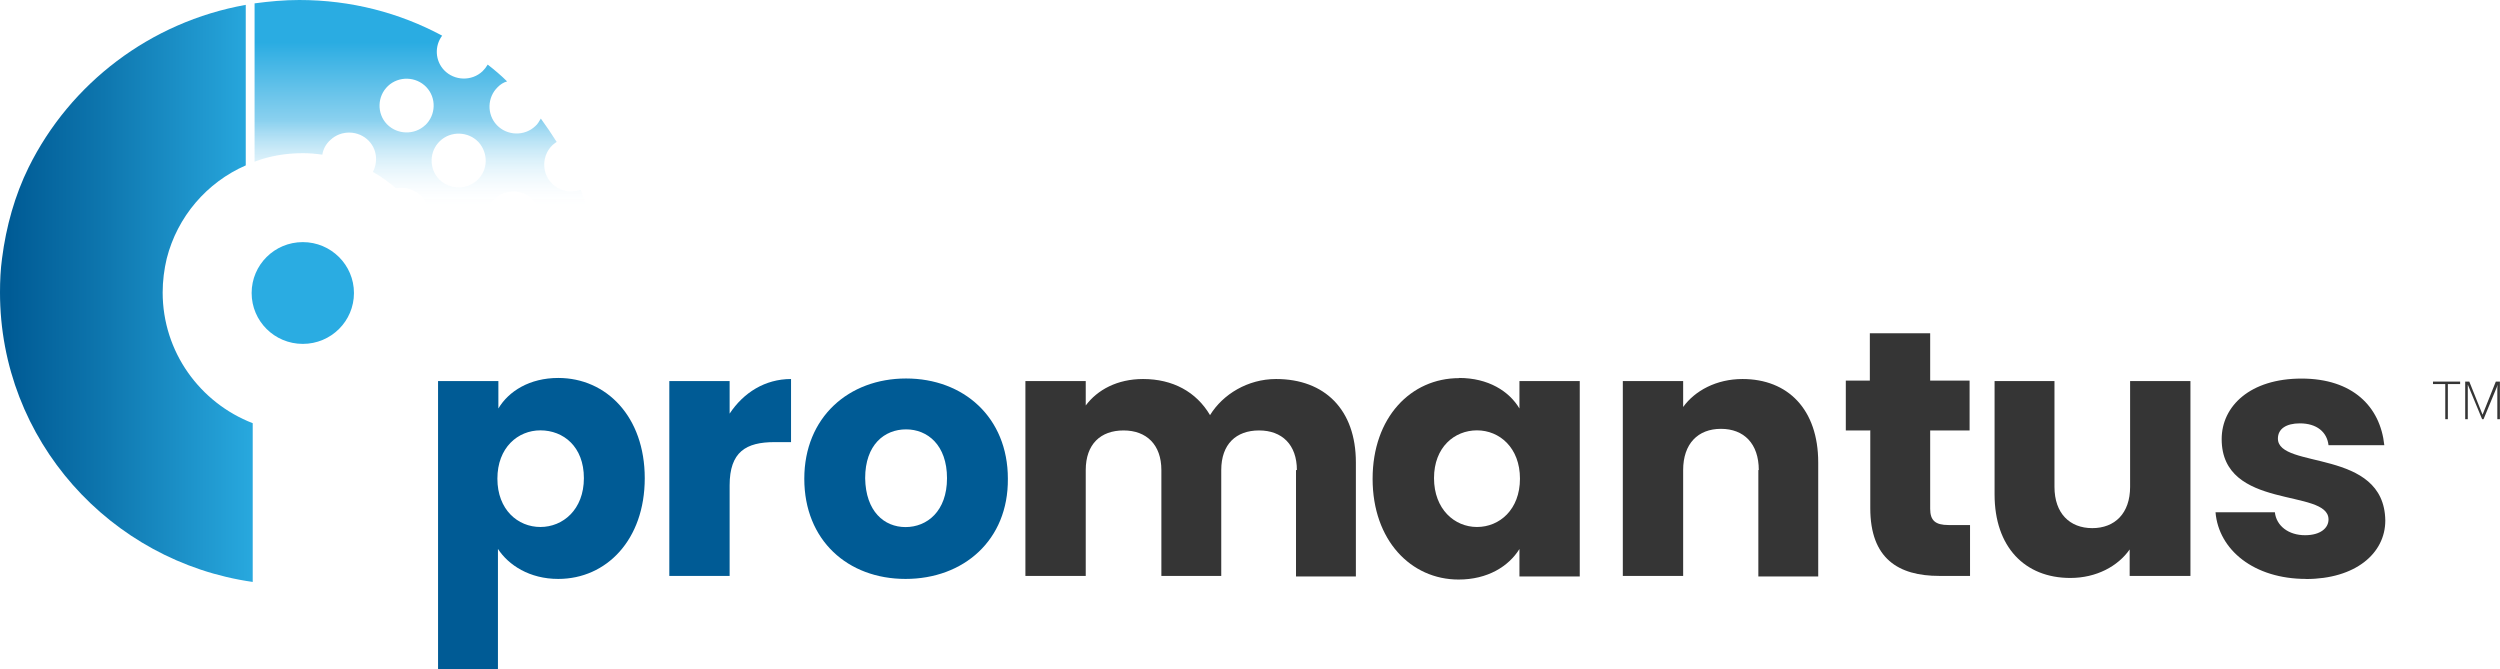
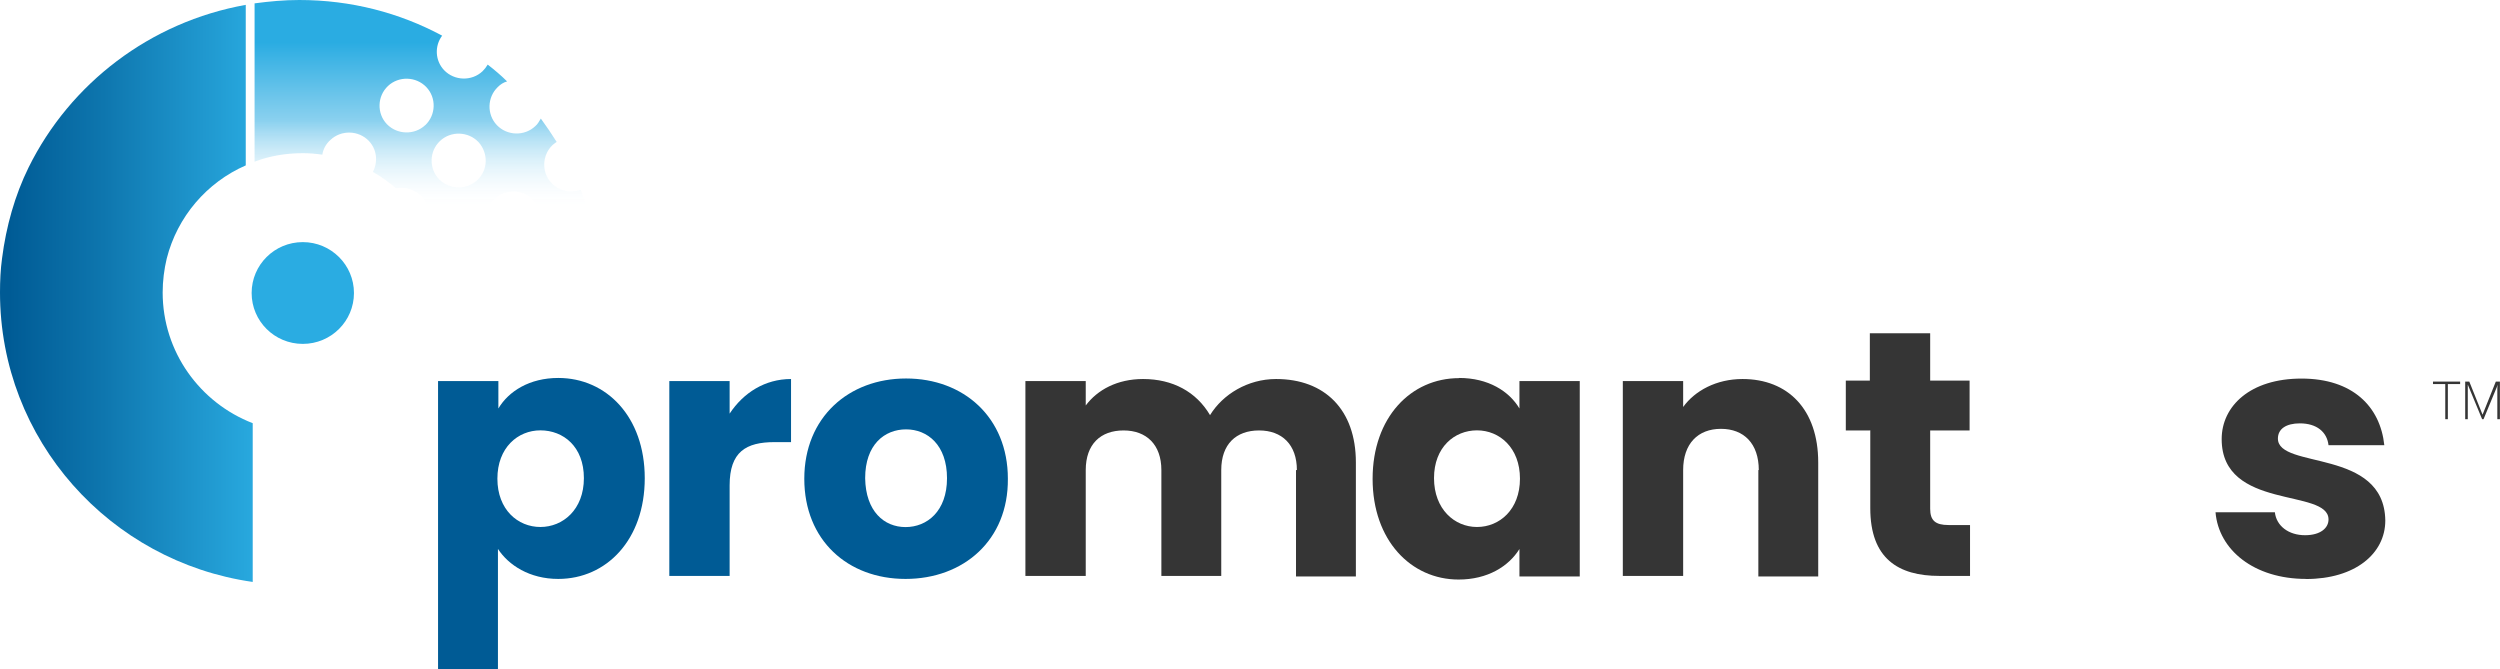
<svg xmlns="http://www.w3.org/2000/svg" width="142" height="38" viewBox="0 0 142 38" fill="none">
  <g clip-path="url(#clip0_1894_32401)">
    <path d="M139.038 23.81H138.891V21.815H138.194V21.674H139.735V21.815H139.038V23.81Z" fill="#353535" />
    <path d="M140.984 23.81L140.17 21.845V23.81H140.023V21.674H140.256L141.009 23.554L141.762 21.674H141.995V23.81H141.848V22.192C141.848 22.076 141.848 21.961 141.878 21.845L141.065 23.81H140.979H140.984Z" fill="#353535" />
    <path d="M30.694 24.444C29.415 24.444 28.252 25.424 28.252 27.188C28.252 28.952 29.415 29.933 30.694 29.933C31.972 29.933 33.165 28.947 33.165 27.158C33.165 25.369 32.003 24.444 30.694 24.444ZM31.709 21.468C34.439 21.468 36.622 23.665 36.622 27.163C36.622 30.661 34.444 32.883 31.709 32.883C30.082 32.883 28.889 32.104 28.283 31.179V38H24.881V21.644H28.308V23.202C28.889 22.222 30.082 21.468 31.709 21.468Z" fill="#005B95" />
    <path d="M41.443 32.712H38.017V21.644H41.443V23.494C42.227 22.307 43.45 21.528 44.931 21.528V25.112H44.001C42.373 25.112 41.443 25.66 41.443 27.57V32.712Z" fill="#005B95" />
    <path d="M51.435 29.938C52.653 29.938 53.79 29.043 53.79 27.163C53.79 25.283 52.689 24.388 51.465 24.388C50.242 24.388 49.141 25.253 49.141 27.163C49.171 29.043 50.217 29.938 51.435 29.938ZM51.435 32.883C48.15 32.883 45.684 30.686 45.684 27.193C45.684 23.7 48.211 21.498 51.465 21.498C54.72 21.498 57.247 23.695 57.247 27.193C57.278 30.692 54.72 32.883 51.435 32.883Z" fill="#005B95" />
    <path d="M73.663 26.701C73.663 25.258 72.819 24.449 71.515 24.449C70.211 24.449 69.367 25.228 69.367 26.701V32.712H65.966V26.701C65.966 25.258 65.122 24.449 63.818 24.449C62.514 24.449 61.67 25.228 61.67 26.701V32.712H58.243V21.644H61.67V23.031C62.337 22.137 63.469 21.528 64.925 21.528C66.608 21.528 67.947 22.252 68.73 23.579C69.458 22.393 70.878 21.528 72.481 21.528C75.24 21.528 77.014 23.262 77.014 26.268V32.742H73.613V26.701H73.673H73.663Z" fill="#353535" />
    <path d="M83.893 24.444C82.614 24.444 81.452 25.399 81.452 27.158C81.452 28.917 82.614 29.933 83.893 29.933C85.171 29.933 86.334 28.947 86.334 27.188C86.334 25.429 85.171 24.444 83.893 24.444ZM82.877 21.468C84.535 21.468 85.722 22.222 86.304 23.202V21.644H89.73V32.742H86.304V31.184C85.692 32.169 84.499 32.918 82.847 32.918C80.143 32.918 77.964 30.692 77.964 27.198C77.964 23.705 80.143 21.478 82.877 21.478" fill="#353535" />
    <path d="M99.899 26.701C99.899 25.198 99.055 24.358 97.751 24.358C96.447 24.358 95.603 25.198 95.603 26.701V32.712H92.176V21.644H95.603V23.117C96.27 22.192 97.493 21.528 98.974 21.528C101.562 21.528 103.275 23.262 103.275 26.268V32.742H99.874V26.701H99.904H99.899Z" fill="#353535" />
    <path d="M106.207 24.449H104.842V21.619H106.207V18.93H109.634V21.619H111.873V24.449H109.634V28.897C109.634 29.561 109.922 29.822 110.68 29.822H111.898V32.712H110.154C107.829 32.712 106.232 31.732 106.232 28.867V24.444H106.202L106.207 24.449Z" fill="#353535" />
-     <path d="M124.391 32.712H120.965V31.209C120.297 32.164 119.074 32.828 117.594 32.828C115.006 32.828 113.292 31.064 113.292 28.088V21.644H116.694V27.656C116.694 29.159 117.563 29.998 118.842 29.998C120.121 29.998 120.99 29.159 120.99 27.656V21.644H124.417V32.712H124.386H124.391Z" fill="#353535" />
    <path d="M130.987 32.883C128.025 32.883 126.019 31.234 125.842 29.098H129.213C129.299 29.877 129.996 30.4 130.926 30.4C131.801 30.4 132.26 29.993 132.26 29.505C132.26 27.716 126.191 29.013 126.191 24.941C126.191 23.061 127.818 21.503 130.724 21.503C133.63 21.503 135.197 23.091 135.429 25.288H132.26C132.175 24.539 131.593 24.047 130.633 24.047C129.85 24.047 129.385 24.363 129.385 24.911C129.385 26.675 135.429 25.434 135.485 29.566C135.485 31.445 133.772 32.888 130.982 32.888" fill="#353535" />
    <path d="M17.199 13.752C18.801 13.752 20.105 15.044 20.105 16.643C20.105 18.241 18.806 19.533 17.199 19.533C15.592 19.533 14.293 18.241 14.293 16.643C14.293 15.044 15.592 13.752 17.199 13.752Z" fill="#2AACE2" />
    <path d="M9.239 16.617C9.239 15.954 9.325 15.29 9.471 14.682C10.073 12.31 11.746 10.36 13.959 9.394V0.276C8.526 1.247 3.983 4.74 1.627 9.505C0.844 11.093 0.349 12.858 0.116 14.677C0.03 15.316 0 15.949 0 16.613C0 24.992 6.247 31.898 14.354 33.054V24.037C11.362 22.881 9.239 19.99 9.239 16.613" fill="url(#paint0_linear_1894_32401)" />
    <path d="M27.11 10.229C26.499 10.807 25.513 10.777 24.932 10.174C24.351 9.565 24.381 8.585 24.993 8.007C25.604 7.429 26.59 7.459 27.171 8.062C27.752 8.701 27.722 9.651 27.115 10.229M24.154 7.107C23.542 7.685 22.557 7.655 21.975 7.052C21.394 6.444 21.424 5.464 22.036 4.886C22.648 4.308 23.633 4.338 24.214 4.946C24.796 5.554 24.765 6.534 24.154 7.112M30.108 13.622H33.832C33.635 12.647 33.352 11.697 32.988 10.782C32.437 10.983 31.77 10.867 31.331 10.405C30.749 9.797 30.78 8.816 31.386 8.238C31.442 8.183 31.533 8.123 31.619 8.062C31.326 7.6 31.037 7.168 30.719 6.735C30.633 6.881 30.542 7.052 30.401 7.168C29.789 7.746 28.803 7.716 28.222 7.107C27.641 6.499 27.671 5.519 28.278 4.941C28.424 4.795 28.596 4.68 28.803 4.624C28.455 4.278 28.076 3.961 27.702 3.669C27.616 3.815 27.525 3.931 27.409 4.046C26.797 4.624 25.811 4.594 25.23 3.991C24.705 3.443 24.679 2.604 25.114 2.026C22.693 0.724 19.934 0 16.997 0C16.133 0 15.294 0.08 14.46 0.191V9.183C15.304 8.862 16.224 8.701 17.204 8.701C17.583 8.701 17.932 8.731 18.306 8.786C18.362 8.47 18.508 8.178 18.771 7.947C19.383 7.369 20.368 7.399 20.949 8.002C21.414 8.495 21.475 9.188 21.182 9.766C21.647 10.028 22.081 10.344 22.491 10.691C22.986 10.606 23.537 10.747 23.916 11.123C24.351 11.586 24.442 12.249 24.209 12.797C24.351 13.059 24.477 13.335 24.593 13.612H28.222C28.162 13.566 28.101 13.516 28.045 13.461C27.464 12.853 27.494 11.873 28.106 11.294C28.718 10.716 29.703 10.747 30.284 11.355C30.866 11.963 30.835 12.943 30.229 13.521C30.188 13.556 30.148 13.582 30.108 13.617" fill="url(#paint1_linear_1894_32401)" />
  </g>
  <defs>
    <linearGradient id="paint0_linear_1894_32401" x1="0.5" y1="16.885" x2="14.972" y2="16.885" gradientUnits="userSpaceOnUse">
      <stop stop-color="#005B95" />
      <stop offset="0.37" stop-color="#0E76AE" />
      <stop offset="1" stop-color="#2AACE2" />
    </linearGradient>
    <linearGradient id="paint1_linear_1894_32401" x1="24.125" y1="1.349" x2="24.125" y2="14.528" gradientUnits="userSpaceOnUse">
      <stop stop-color="#2AACE2" />
      <stop offset="0.08" stop-color="#2AACE2" />
      <stop offset="0.42" stop-color="#8BD1EF" />
      <stop offset="0.8" stop-color="white" stop-opacity="0" />
      <stop offset="1" stop-color="white" stop-opacity="0" />
    </linearGradient>
    <clipPath id="clip0_1894_32401">
      <rect width="142" height="38" fill="white" />
    </clipPath>
  </defs>
</svg>